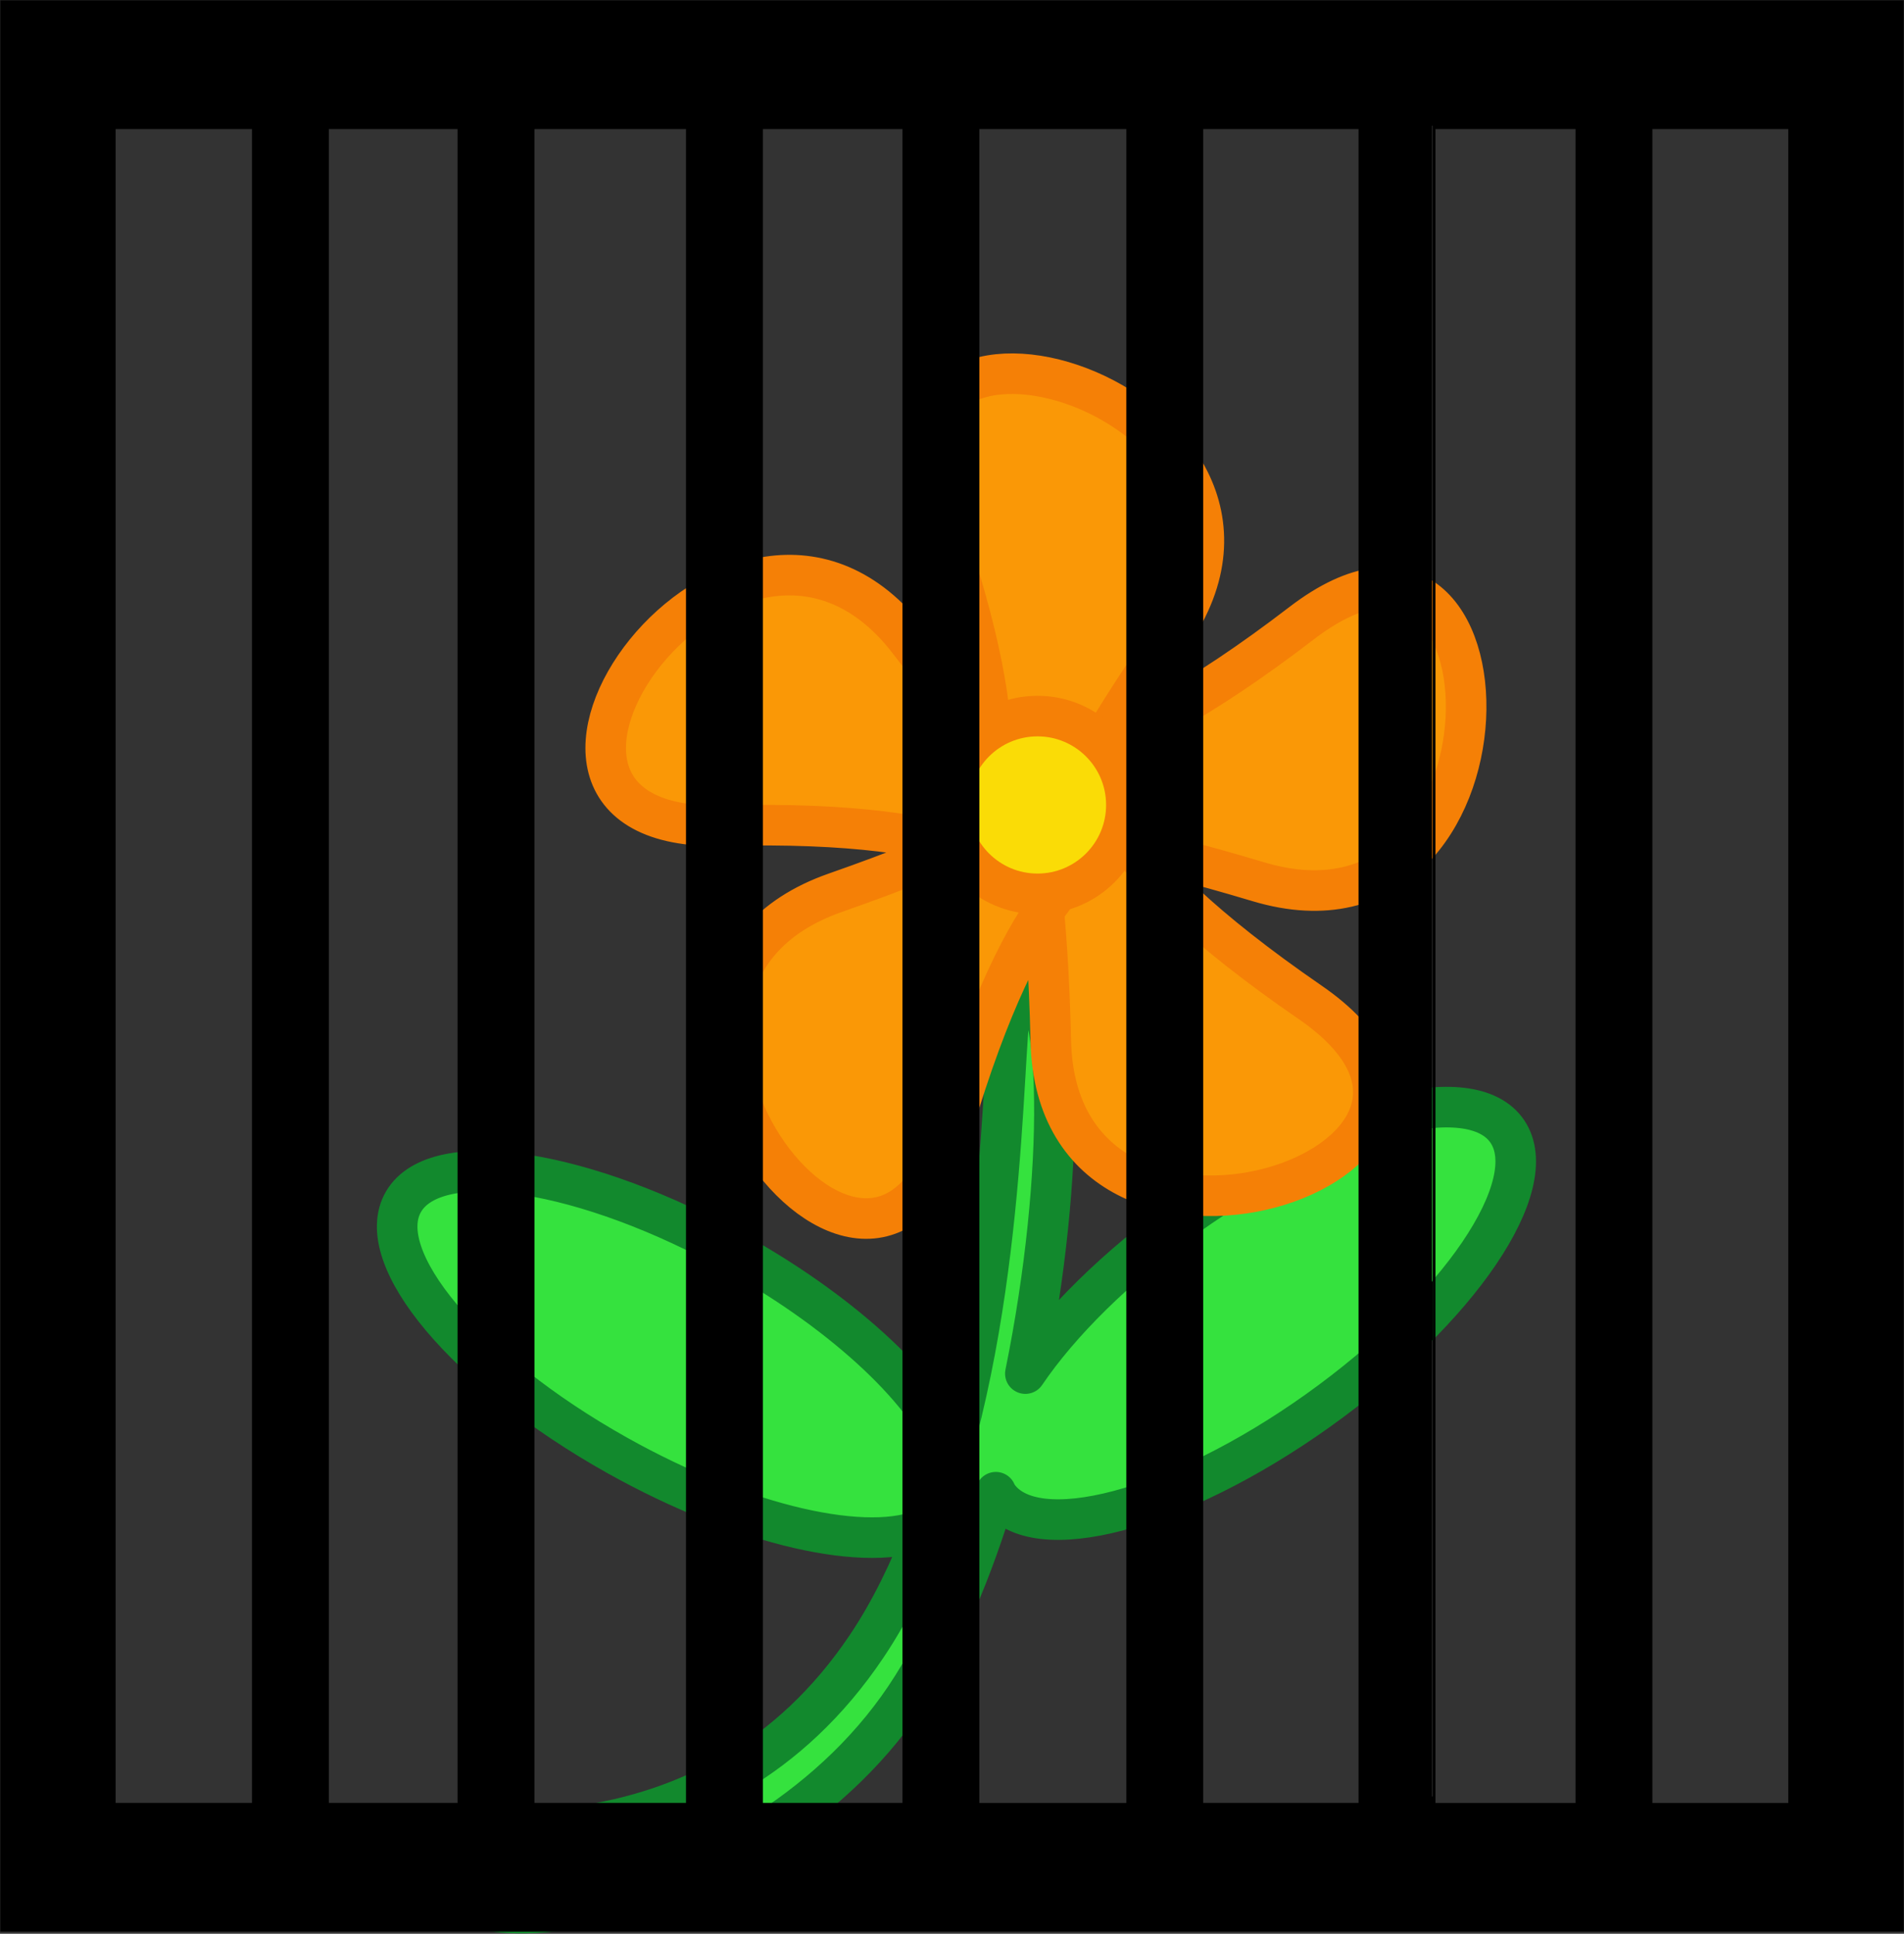
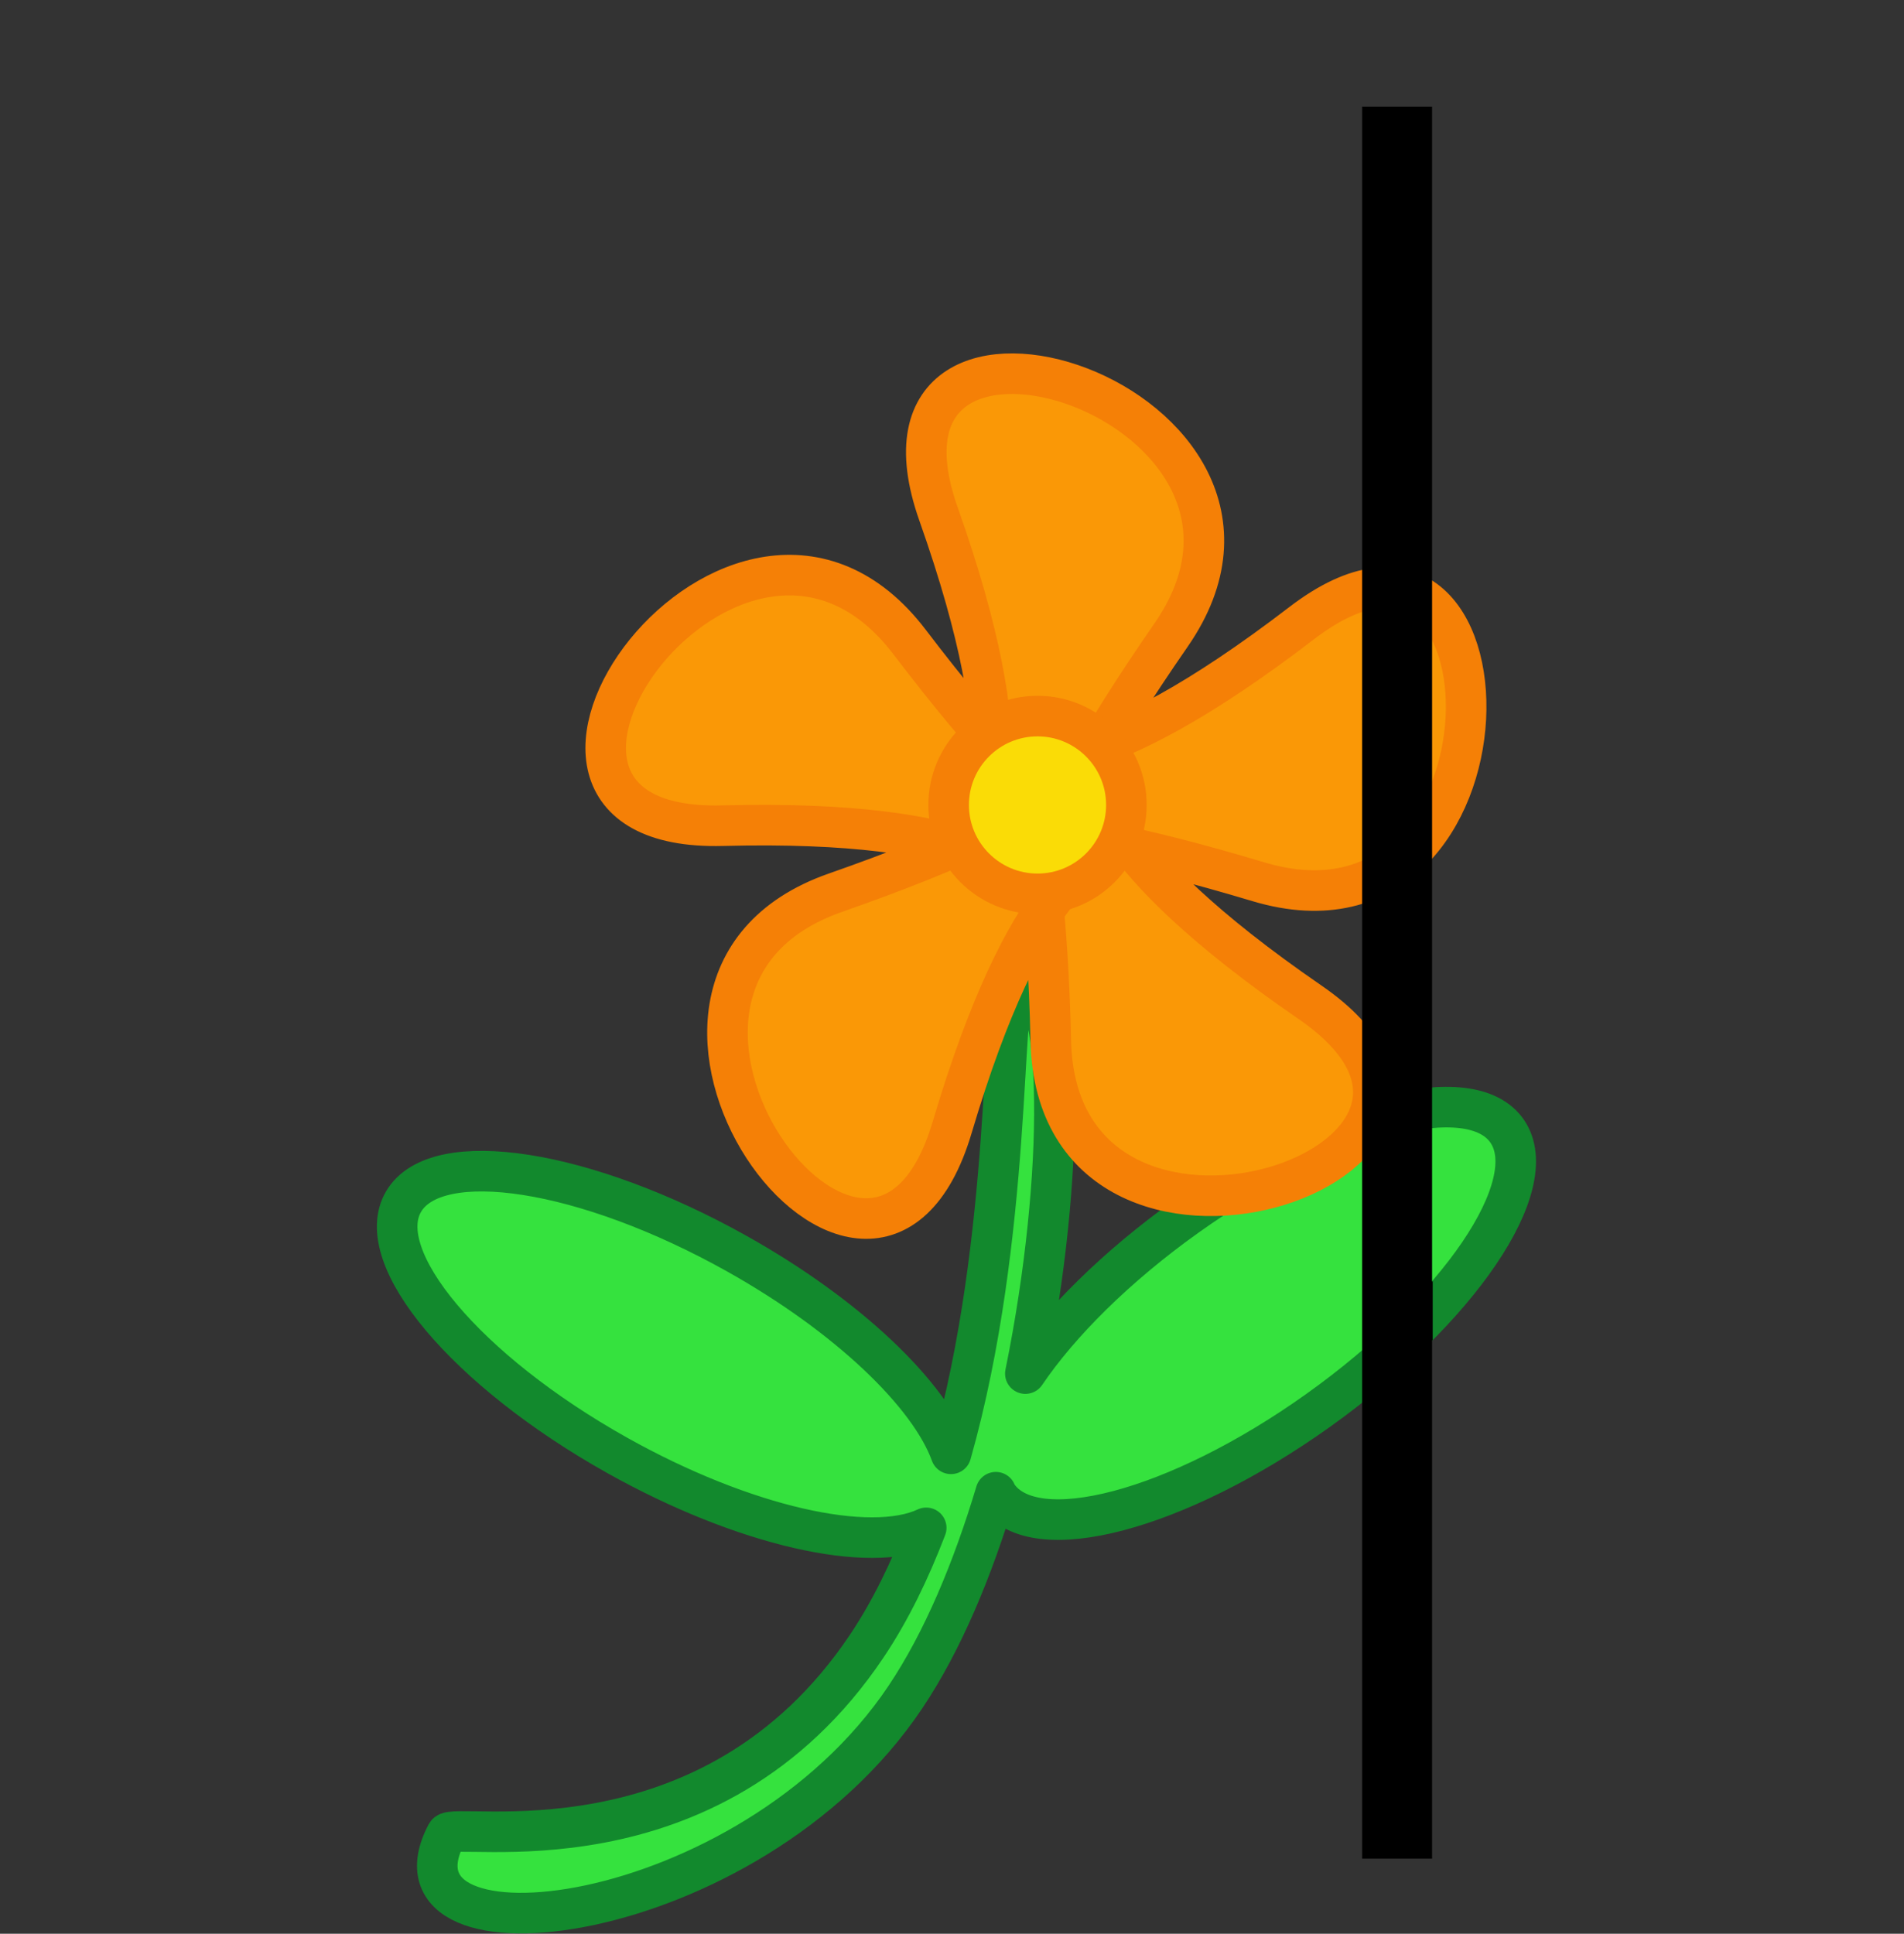
<svg xmlns="http://www.w3.org/2000/svg" xml:space="preserve" viewBox="0 0 316.094 320.979">
  <rect x="0" y="0" width="316.094" height="320.979" fill="#333333" stroke="none" />
  <g stroke-linejoin="round" stroke-width="6.734">
    <path fill="#35e23e" stroke="#12892d" stroke-linecap="round" d="M169.697 163.16q-.52.053-1.09.371c-2.48 1.391-.441 41.533-10.728 77.79-3.557-9.824-17.025-22.849-35.553-33.228-25.047-14.03-49.821-17.915-55.306-8.676s10.387 28.12 35.43 42.15c21.107 11.823 41.98 16.411 51.318 12.04-2.686 6.995-5.882 13.68-9.863 19.615-26.07 38.874-68.607 28.98-69.76 31.16-12.115 22.973 50.087 16.203 76.156-22.67 6.224-9.281 11.202-21.26 15.023-34.02.093.163.143.353.248.508 6.018 8.901 29.866 2.598 53.238-14.07 23.371-16.669 37.45-37.419 31.432-46.32s-29.866-2.599-53.238 14.07c-11.71 8.352-21.093 17.726-26.78 26.124 6.791-33.35 6.231-65.538-.532-64.845z" />
    <path fill="#fa9806" stroke="#f58006" d="M217.49 166.37c-71.97-49.503 3.64-47.029-78.811-18.183-44.36 15.52 6.025 84.015 19.391 38.958 24.84-83.745 45.853-11.071-7.061-80.571-28.47-37.394-78.04 31.692-31.06 30.48 87.323-2.254 24.699 40.188 74.447-31.613 26.766-38.632-54.257-64.428-38.585-20.12 29.127 82.35-30.588 35.907 53.072 61.032 45.012 13.518 44.508-71.511 7.212-42.915-69.32 53.151-43.603-17.994-41.647 69.335 1.053 46.986 81.764 20.231 43.042-6.403z" />
    <path fill="#fadc06" stroke="#f58006" d="M186.997 133.616c0 8.148-6.605 14.753-14.752 14.753s-14.753-6.605-14.753-14.753 6.605-14.752 14.753-14.752 14.752 6.605 14.752 14.752z" />
  </g>
-   <path fill-rule="evenodd" d="M149.819 320.63h166.23V.05h-316v320.58h149.76zm0-299.21v277.84h-23.17V21.43h23.164zm12.768 277.84V21.43h24.396v277.84h-24.396v.001zm62.95-277.83v277.83h-25.79V21.43h25.787zm12.768 277.84V21.43h23.259v277.84zM113.885 21.43v277.83h-25.16V21.43h25.156zm-37.924 0v277.83h-21.37V21.43h21.363zm-34.131 0v277.83H19.194V21.43h22.627zm232.49 277.83V21.43h22.563v277.84H274.32v.001zM237.85 20.87v277.34h-9.575V20.87z" clip-rule="evenodd" />
-   <path fill="none" d="M149.819 320.63h166.23V.05h-316v320.58h149.76zm0-299.21v277.84h-23.17V21.43h23.164zm12.768 277.84V21.43h24.396v277.84h-24.396v.001zm62.95-277.83v277.83h-25.79V21.43h25.787zm12.767 277.84V21.43h23.26v277.84zM113.884 21.43v277.83h-25.16V21.43h25.156zm-37.924 0v277.83H54.59V21.43h21.363zm-34.131 0v277.83H19.193V21.43H41.82zm232.49 277.83V21.43h22.563v277.84h-22.563v.001zm-36.47-278.39v277.34h-9.575V20.87z" />
  <path fill="none" d="M273.889 22.982h-9.58V300.32h9.58zm-74.9-2.115h-9.57V298.2h9.57zm-36.97 0h-9.58V298.2h9.58zm-36.03 0h-9.58V298.2h9.58zm-37.92 1.058h-9.58V299.26h9.58zm-34.14-1.058h-9.57V298.2h9.57zm183.93 0h-9.57V298.2h9.57z" />
  <path d="M235.554 95.108c-.969-.445-2.945-.893-4.398-.997l-2.64-.19V20.916h8.993V58.45c0 20.642-.044 37.517-.098 37.499s-.89-.396-1.857-.84z" style="fill:#fff;stroke:#fed03c;stroke-width:.521;stroke-opacity:0" />
  <path d="M235.554 95.108c-.969-.445-2.945-.893-4.398-.997l-2.64-.19V20.916h8.993V58.45c0 20.642-.044 37.517-.098 37.499s-.89-.396-1.857-.84zm-7.037 26.104v-20.149h1.636c2.248 0 4.856 1.358 6.218 3.239l1.138 1.57v24.221l-1.21 2.394c-1.437 2.845-2.588 4.42-4.785 6.547-3.283 3.18-2.997 4.88-2.997-17.822z" style="fill:#000;stroke:#fed03c;stroke-width:.521;stroke-opacity:0" />
  <path d="M229.081 140.13c-.19-.307-.417-9.235-.502-19.843l-.155-19.285 1.904.268c2.476.35 4.969 1.802 6.199 3.612l.982 1.445v23.358l-1.465 2.794c-1.783 3.401-6.429 8.506-6.963 7.65z" style="fill:#000;stroke:#fed03c;stroke-width:.521;stroke-opacity:0" />
  <path d="M235.975 103.742c-1.653-1.92-3.025-2.653-5.524-2.95l-1.934-.228v-6.252l2.645.19c1.455.103 3.478.557 4.496 1.007l1.85.819v4.518c0 2.485-.043 4.503-.097 4.485s-.7-.733-1.436-1.59zm.365-8.54c-.68-.421-3.32-1.028-5.966-1.373l-1.857-.242V20.916h8.992l-.056 17.3c-.03 9.515-.163 26.31-.293 37.323-.209 17.608-.308 19.98-.82 19.663z" style="fill:#000;stroke:#fed03c;stroke-width:.521;stroke-opacity:0" />
  <path d="M229.078 140.13c-.193-.307-.418-9.245-.5-19.863l-.15-19.306 1.902.278c2.466.359 4.963 1.827 6.197 3.643l.982 1.445v23.358l-1.465 2.794c-1.786 3.407-6.428 8.505-6.966 7.65z" style="fill:#000;stroke:#fed03c;stroke-width:.521;stroke-opacity:0" />
-   <path d="M228.517 145.45v-3.311l3.064-3.042c1.756-1.743 3.674-4.128 4.49-5.584l1.426-2.541.006 5.684.006 5.683-1.857 1.82c-1.694 1.658-6.055 4.602-6.82 4.602-.173 0-.315-1.49-.315-3.311z" style="fill:#000;stroke:#fed03c;stroke-width:.521;stroke-opacity:0" />
  <path d="M231.273 178.803c-.265-1.346-.994-3.462-1.62-4.7l-1.136-2.253V160.5c0-9.037.103-11.348.507-11.348.702 0 5.668-3.299 7.214-4.791l1.27-1.227v37.194l-2.371.268c-1.305.148-2.6.356-2.878.462-.352.135-.65-.545-.986-2.255zm-2.73 85.78.026-33.525 2.418-2.046a334 334 0 0 0 4.47-3.862l2.052-1.817v74.775h-8.992z" style="fill:#000;stroke:#fed03c;stroke-width:.521;stroke-opacity:0" />
  <path d="M228.517 205.713c0-12.168.112-15.899.488-16.21.531-.438 4.184-1.422 6.842-1.843l1.662-.263-.004 12.643-.004 12.643-3.09 3.348c-1.699 1.841-3.72 3.83-4.492 4.418l-1.403 1.07z" style="fill:#000;stroke:#fed03c;stroke-width:1.333;stroke-opacity:0" />
  <path d="M228.652 294.882c.138-1.774.252-16.864.253-33.533l.002-30.308 2.999-2.533c1.649-1.393 3.584-3.03 4.3-3.636l1.302-1.104v74.34H228.4z" style="fill:#000;stroke:#fed03c;stroke-width:.521;stroke-opacity:0" />
  <path d="M228.272 226.68v-4.344l1.54-1.42c1.894-1.746 5.239-5.137 6.842-6.938l1.197-1.343v9.747l-1.395 1.357c-2.359 2.295-6.848 6.315-7.915 7.089l-.269.194zm.117 37.542c-.01-18.207.014-33.124.054-33.149.067-.041.06 64.291-.007 65.666-.015.323-.036-14.31-.047-32.517zm.121-30.769c0-1.371.014-1.932.03-1.247.018.686.018 1.807 0 2.493-.016.685-.03.124-.03-1.246z" style="fill:#000;stroke:#fed03c;stroke-width:.13;stroke-opacity:0" />
  <path d="M226.137 17.693h11.611V308.52h-11.611z" style="fill:#000;stroke:#fed03c;stroke-width:1.333;stroke-opacity:0" />
</svg>